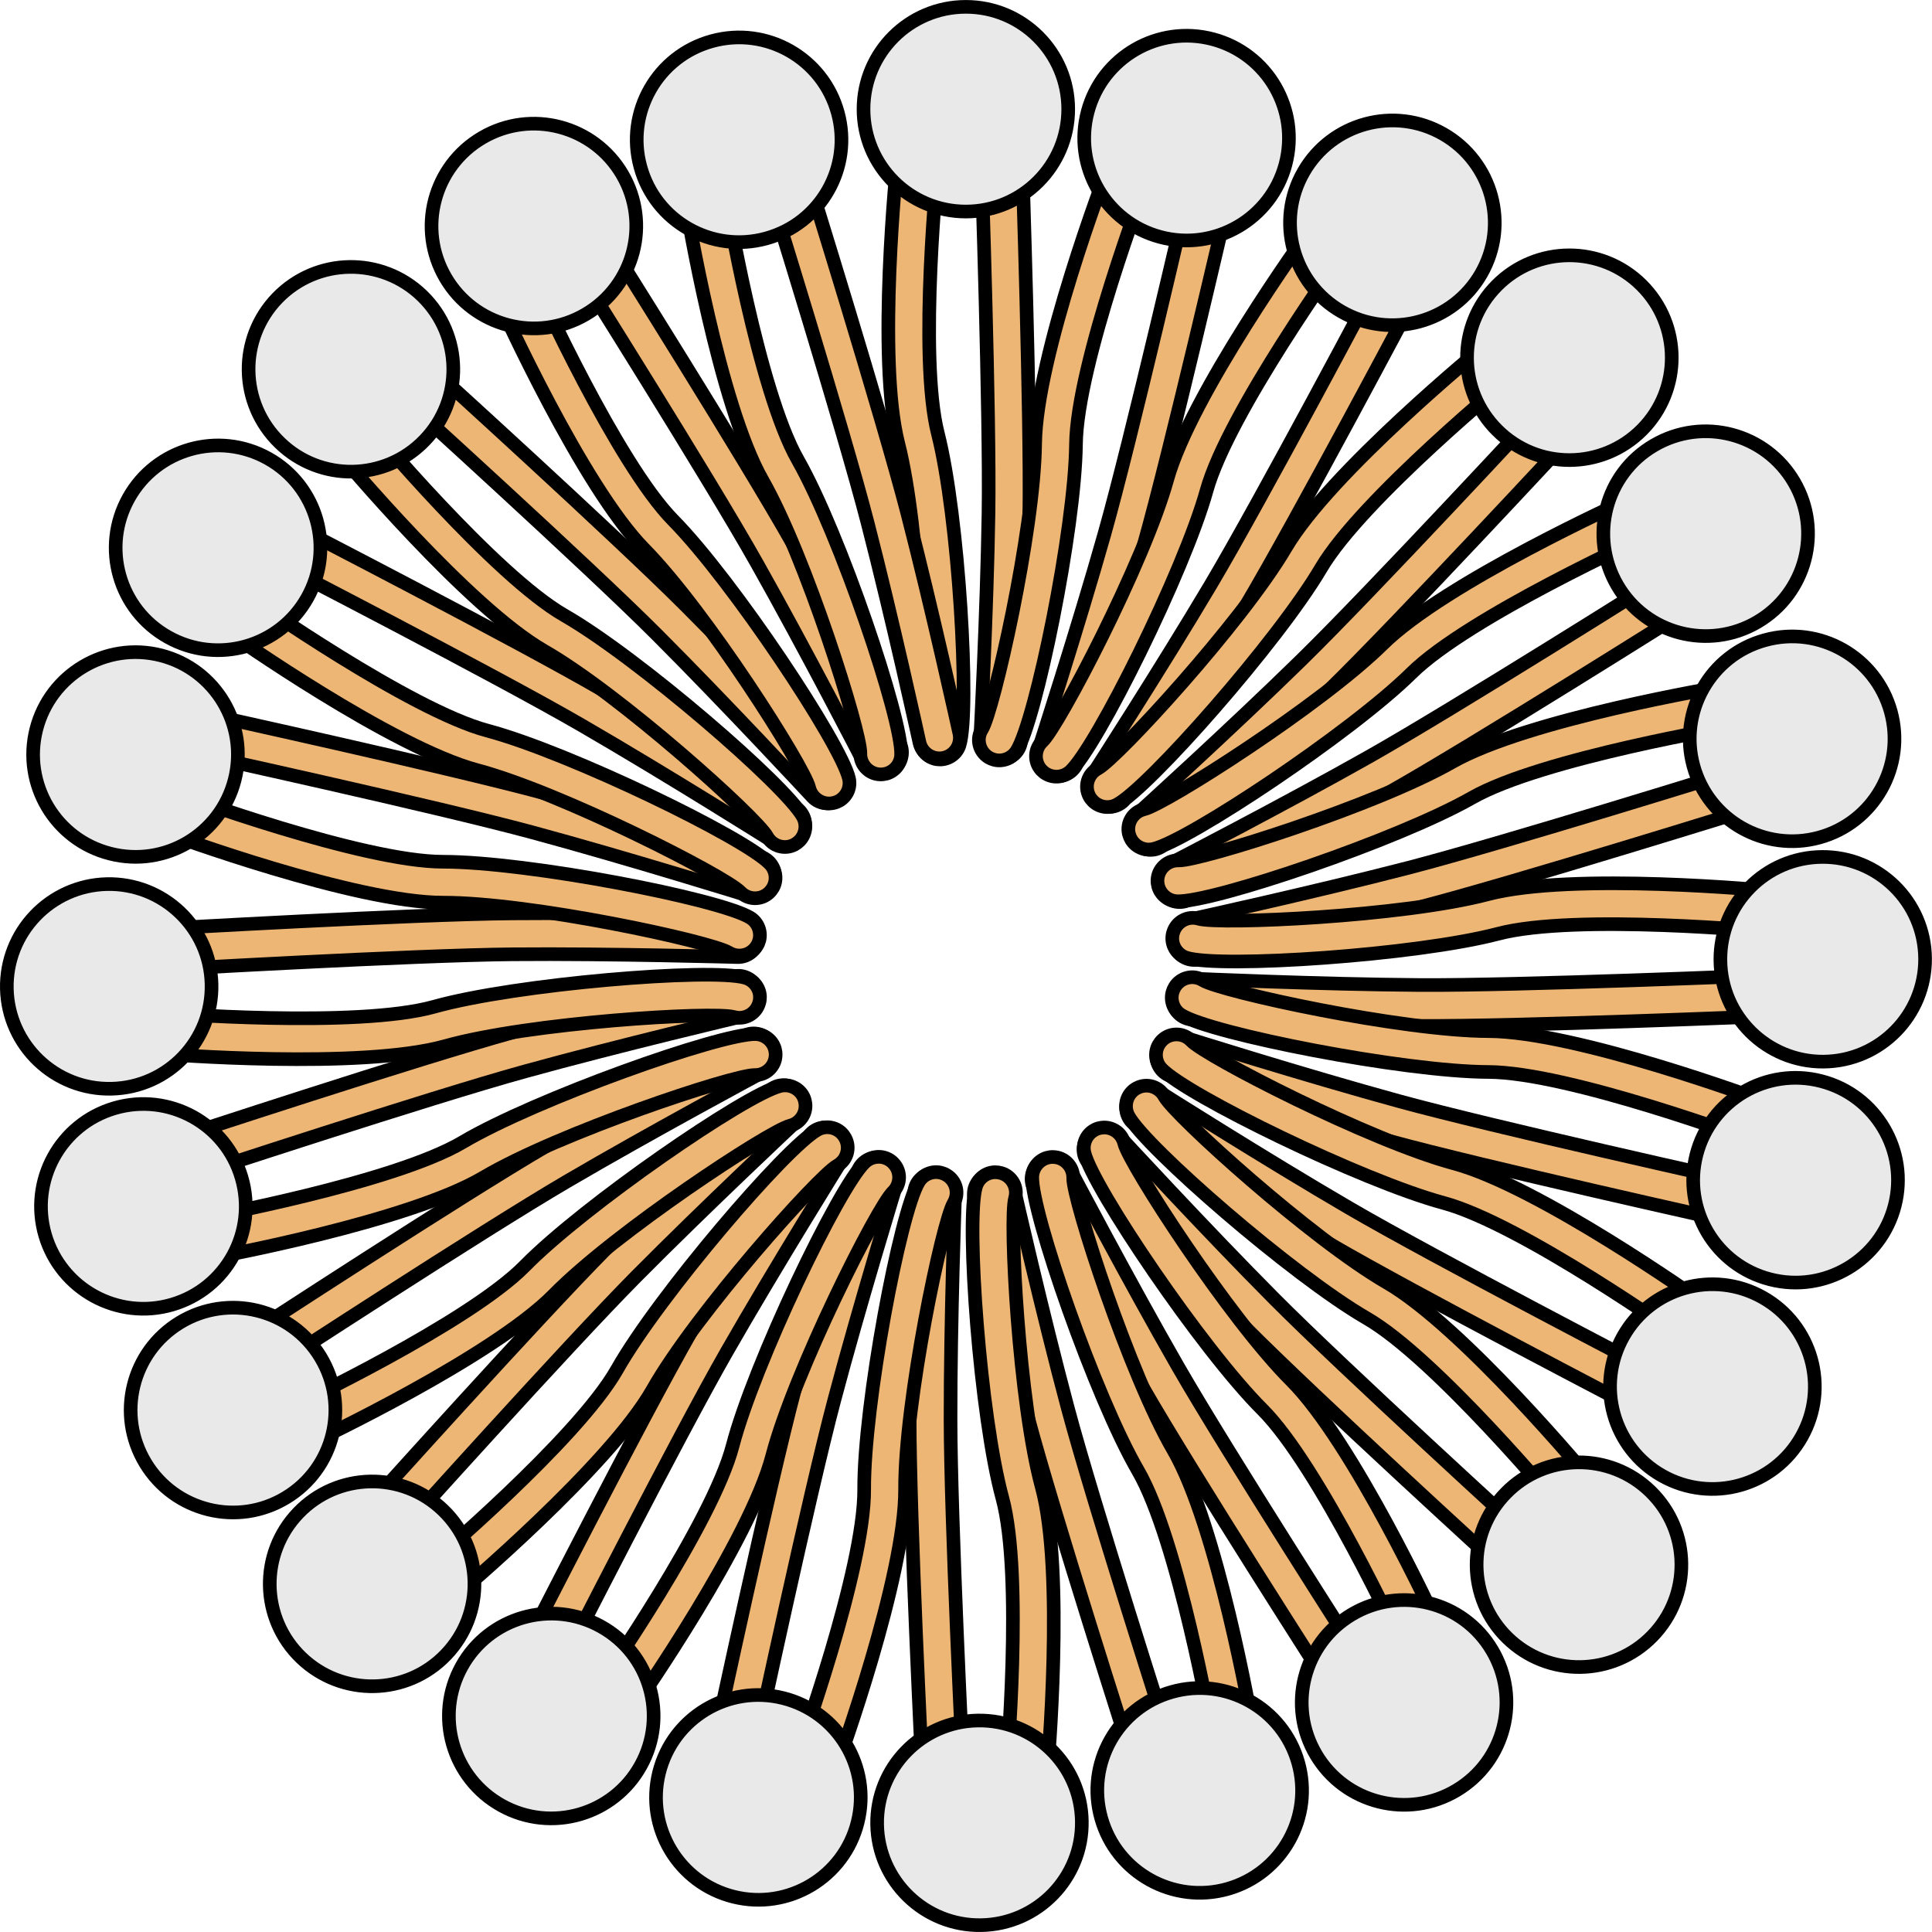
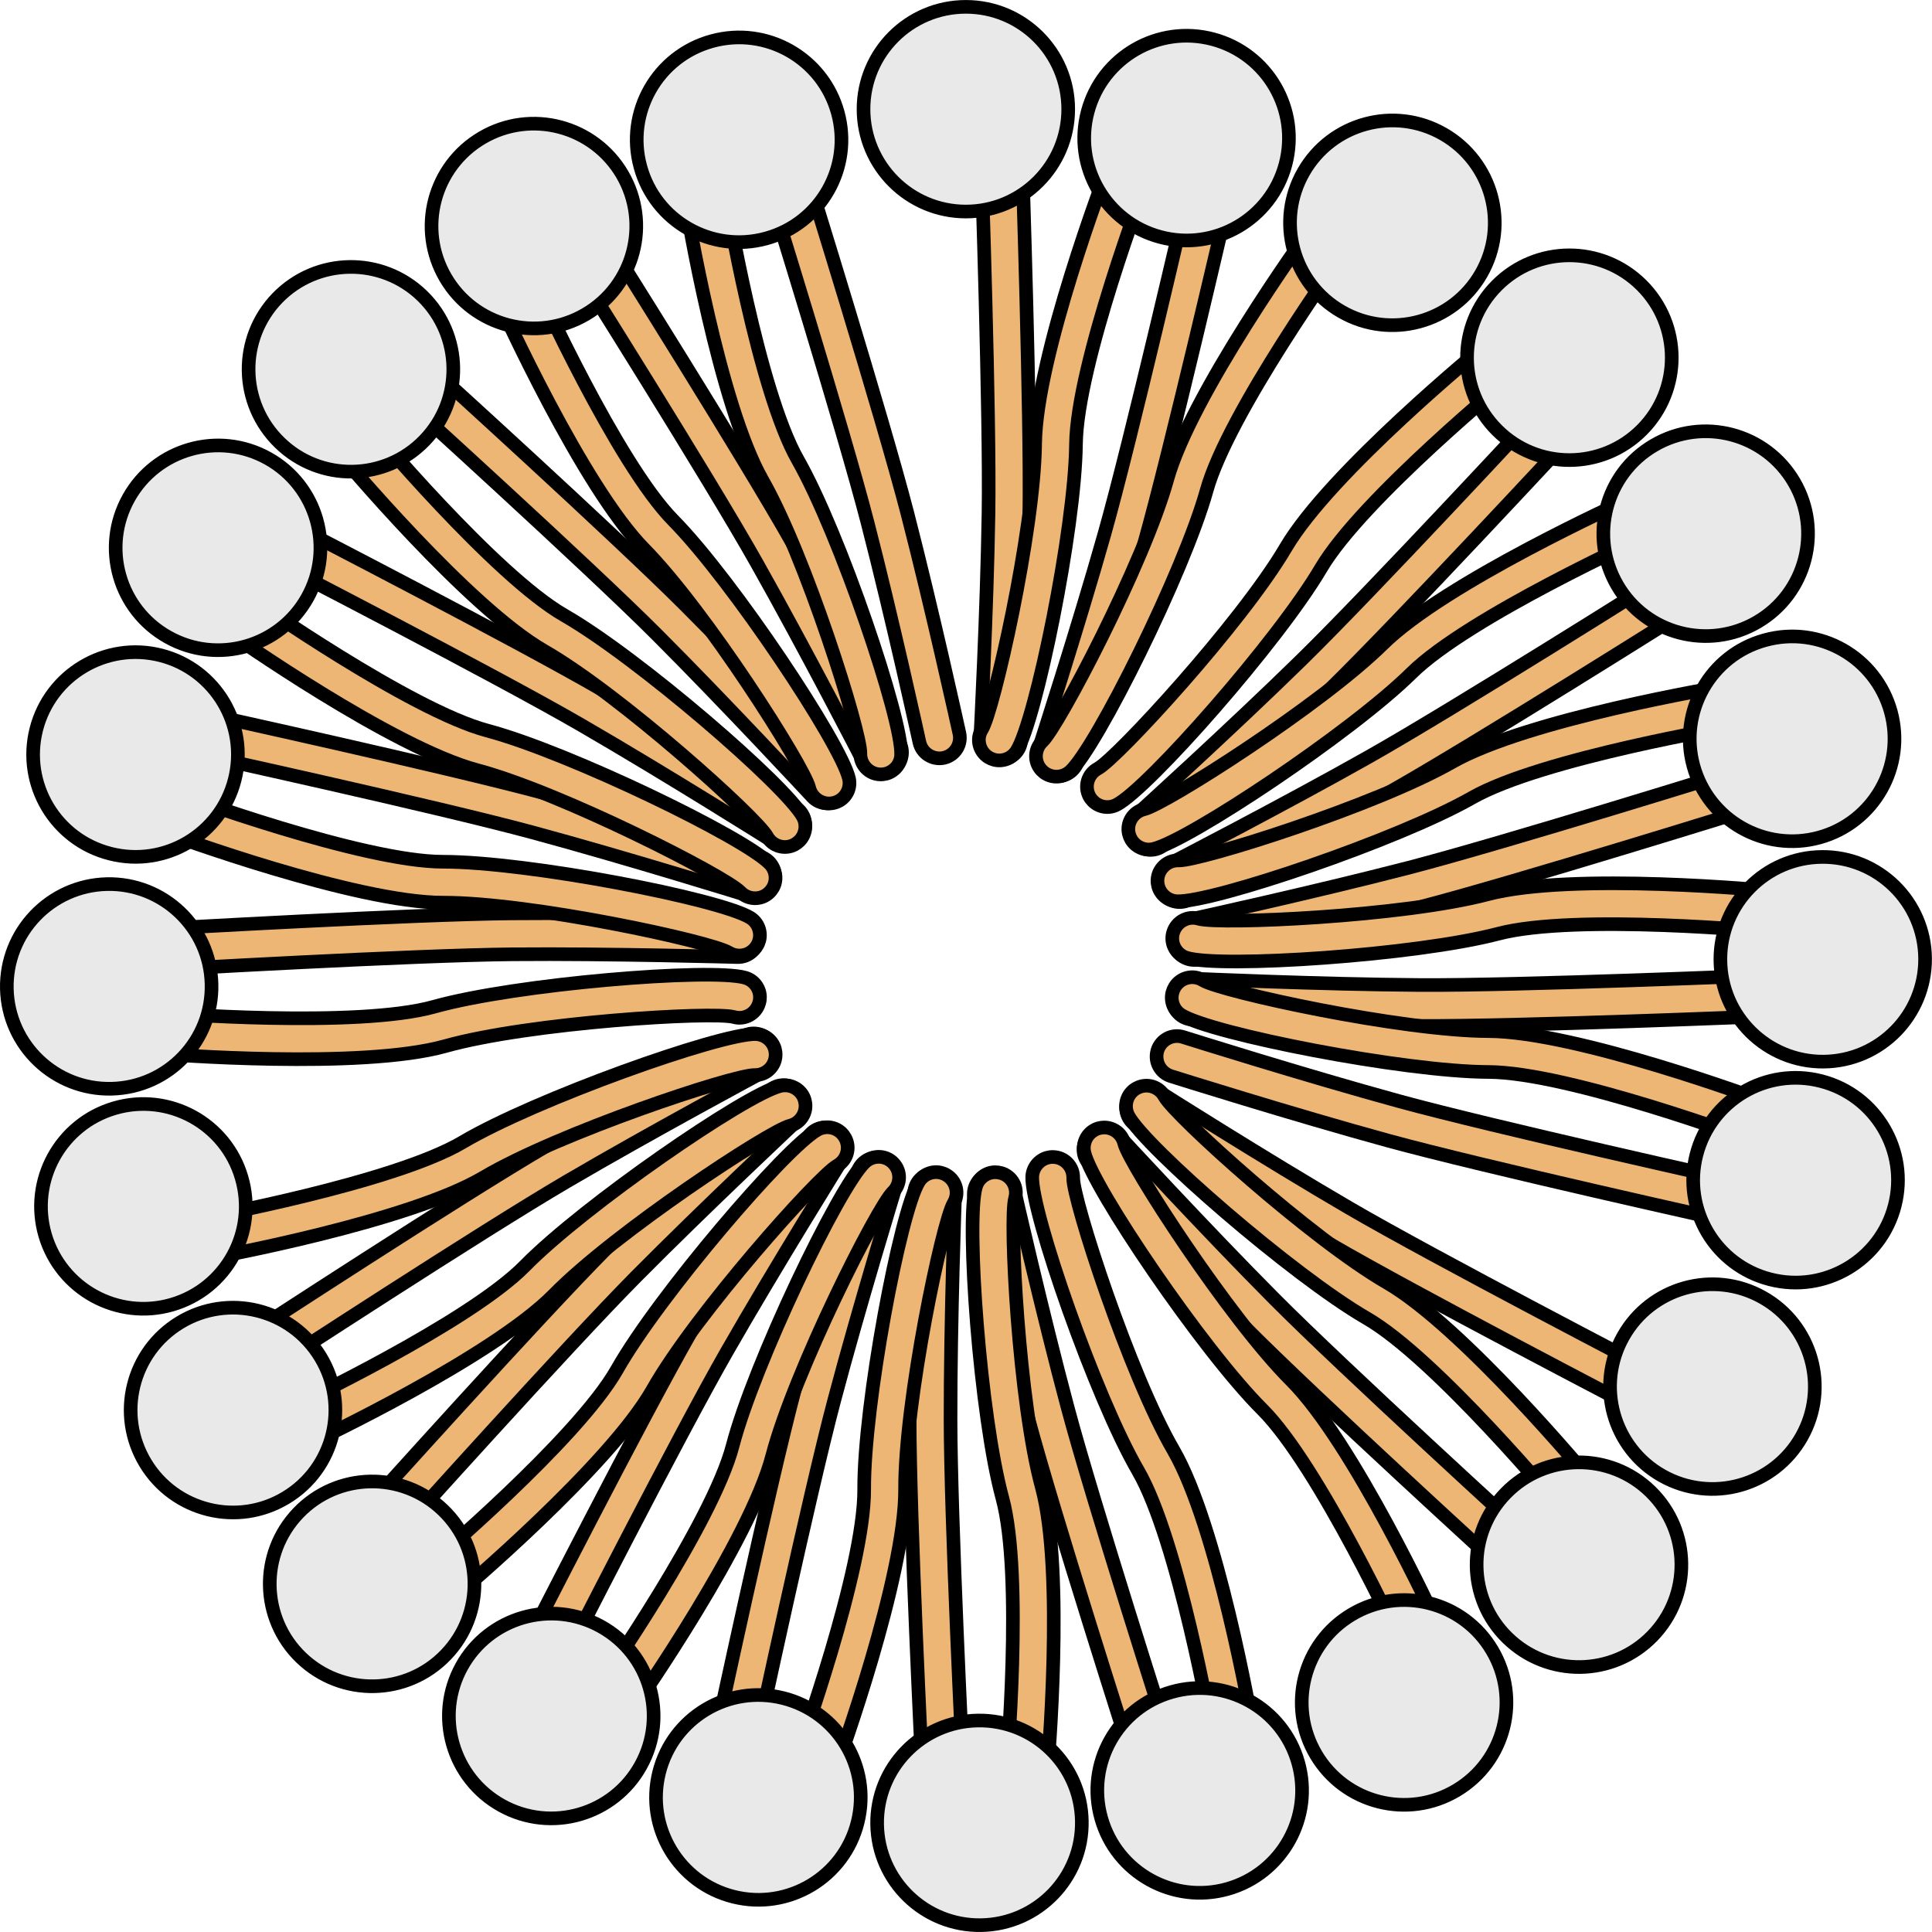
<svg xmlns="http://www.w3.org/2000/svg" version="1.1" id="Layer_1" width="800px" height="800px" viewBox="0 0 293.7 293.72" enable-background="new 0 0 293.7 293.72" xml:space="preserve">
  <g>
-     <path fill="#EEB674" stroke="#000000" stroke-width="2.072" stroke-miterlimit="10" d="M142.89,115.46   c-0.31,0-0.62-0.04-0.92-0.14c-1.64-0.51-2.55-2.25-2.04-3.89c0.95-3.18-0.08-31.07-3.37-43.98c-3.29-12.9-0.23-42.47-0.1-43.72   c0.18-1.71,1.71-2.91,3.42-2.76c1.71,0.18,2.94,1.71,2.76,3.42c-0.03,0.29-3.08,29.71-0.06,41.54c3.18,12.49,4.91,42.15,3.28,47.36   C145.45,114.6,144.22,115.46,142.89,115.46z" />
    <path fill="#EEB674" stroke="#000000" stroke-width="2.072" stroke-miterlimit="10" d="M152.14,115.46c-0.05,0-0.11,0-0.17,0   c-1.71-0.09-3.03-1.55-2.94-3.27c0.01-0.19,1.01-19.31,1.24-34.18c0.23-14.86-1.06-53.01-1.08-53.4c-0.06-1.71,1.29-3.15,3-3.21   c1.69-0.15,3.15,1.29,3.21,3c0.01,0.38,1.3,38.69,1.08,53.7c-0.23,14.99-1.24,34.23-1.25,34.42   C155.15,114.17,153.78,115.46,152.14,115.46z" />
    <path fill="#EEB674" stroke="#000000" stroke-width="2.072" stroke-miterlimit="10" d="M151.12,115.5   c-0.3-0.08-0.58-0.2-0.86-0.37c-1.45-0.92-1.89-2.84-0.97-4.28c1.74-2.82,7.92-30.05,8.07-43.36c0.14-13.31,10.72-41.1,11.17-42.28   c0.61-1.6,2.4-2.37,4.01-1.79c1.6,0.61,2.4,2.41,1.79,4.01c-0.1,0.28-10.63,27.92-10.76,40.12c-0.14,12.89-6.11,41.99-9.02,46.61   C153.8,115.33,152.4,115.84,151.12,115.5z" />
    <path fill="#EEB674" stroke="#000000" stroke-width="2.072" stroke-miterlimit="10" d="M160.05,117.88   c-0.05-0.01-0.11-0.03-0.16-0.05c-1.63-0.53-2.53-2.28-2-3.92c0.06-0.18,5.95-18.4,10-32.71c4.05-14.3,12.63-51.5,12.71-51.87   c0.39-1.67,2.05-2.72,3.73-2.33c1.67,0.29,2.72,2.06,2.33,3.73c-0.08,0.37-8.71,37.72-12.79,52.17   c-4.08,14.43-10.01,32.75-10.07,32.94C163.29,117.42,161.63,118.31,160.05,117.88z" />
    <path fill="#EEB674" stroke="#000000" stroke-width="2.072" stroke-miterlimit="10" d="M159.05,117.66   c-0.27-0.15-0.51-0.35-0.73-0.58c-1.17-1.26-1.09-3.23,0.16-4.39c2.41-2.28,15.4-26.99,18.97-39.82   c3.57-12.83,20.94-36.95,21.68-37.97c1-1.39,2.93-1.68,4.34-0.7c1.39,1.01,1.7,2.95,0.7,4.34c-0.17,0.24-17.46,24.24-20.73,36   c-3.46,12.42-16.73,39-20.72,42.71C161.69,118.19,160.2,118.32,159.05,117.66z" />
-     <path fill="#EEB674" stroke="#000000" stroke-width="2.072" stroke-miterlimit="10" d="M167.07,122.26   c-0.05-0.03-0.09-0.06-0.14-0.08c-1.44-0.93-1.86-2.86-0.93-4.3c0.1-0.16,10.49-16.24,18.09-29.04   c7.59-12.78,25.46-46.51,25.64-46.85c0.81-1.52,2.68-2.1,4.2-1.29c1.54,0.71,2.1,2.69,1.29,4.2c-0.18,0.34-18.13,34.21-25.79,47.12   c-7.66,12.89-18.1,29.07-18.21,29.23C170.32,122.65,168.49,123.08,167.07,122.26z" />
    <path fill="#EEB674" stroke="#000000" stroke-width="2.072" stroke-miterlimit="10" d="M166.16,121.8   c-0.22-0.22-0.41-0.46-0.56-0.75c-0.8-1.52-0.22-3.4,1.29-4.2c2.92-1.58,21.83-22.11,28.58-33.6   c6.75-11.47,29.75-30.31,30.73-31.11c1.33-1.08,3.26-0.87,4.37,0.44c1.08,1.33,0.88,3.29-0.45,4.37   c-0.23,0.19-23.11,18.93-29.3,29.44c-6.54,11.11-26.2,33.38-31.02,35.93C168.57,122.99,167.1,122.73,166.16,121.8z" />
    <path fill="#EEB674" stroke="#000000" stroke-width="2.072" stroke-miterlimit="10" d="M172.72,128.31   c-0.03-0.04-0.08-0.08-0.11-0.12c-1.16-1.27-1.06-3.24,0.21-4.39c0.14-0.13,14.32-12.99,24.95-23.4   c10.63-10.39,36.58-38.38,36.84-38.66c1.17-1.26,3.13-1.33,4.39-0.17c1.31,1.08,1.33,3.13,0.17,4.39   c-0.26,0.28-26.32,28.38-37.06,38.88c-10.72,10.48-24.98,23.43-25.12,23.56C175.76,129.52,173.89,129.46,172.72,128.31z" />
    <path fill="#EEB674" stroke="#000000" stroke-width="2.072" stroke-miterlimit="10" d="M171.96,127.62   c-0.15-0.26-0.27-0.55-0.35-0.87c-0.39-1.67,0.66-3.34,2.33-3.73c3.23-0.78,26.79-15.75,36.27-25.1   c9.48-9.35,36.55-21.63,37.7-22.15c1.56-0.71,3.37,0,4.11,1.55c0.71,1.57,0.01,3.41-1.56,4.11c-0.27,0.13-27.21,12.34-35.89,20.91   c-9.18,9.05-33.92,25.5-39.23,26.73C173.99,129.39,172.63,128.76,171.96,127.62z" />
    <path fill="#EEB674" stroke="#000000" stroke-width="2.072" stroke-miterlimit="10" d="M176.63,135.6   c-0.02-0.04-0.05-0.1-0.08-0.14c-0.79-1.53-0.19-3.4,1.34-4.19c0.17-0.09,17.18-8.87,30.14-16.18   c12.94-7.3,45.23-27.67,45.56-27.87c1.45-0.92,3.37-0.48,4.29,0.97c0.98,1.38,0.48,3.37-0.97,4.29   c-0.32,0.21-32.75,20.65-45.82,28.03c-13.05,7.37-30.17,16.2-30.34,16.29C179.26,137.55,177.46,137.02,176.63,135.6z" />
    <path fill="#EEB674" stroke="#000000" stroke-width="2.072" stroke-miterlimit="10" d="M176.07,134.74   c-0.08-0.3-0.12-0.61-0.11-0.93c0.06-1.71,1.5-3.06,3.21-3c3.32,0.08,29.94-8.32,41.51-14.91c11.56-6.59,40.89-11.48,42.13-11.69   c1.69-0.28,3.26,0.88,3.57,2.56c0.28,1.69-0.87,3.29-2.56,3.57c-0.29,0.05-29.47,4.91-40.07,10.96   c-11.2,6.38-39.34,15.91-44.8,15.72C177.57,136.97,176.43,136.02,176.07,134.74z" />
    <path fill="#EEB674" stroke="#000000" stroke-width="2.072" stroke-miterlimit="10" d="M178.53,143.65   c-0.01-0.05-0.03-0.11-0.04-0.16c-0.37-1.68,0.69-3.34,2.37-3.7c0.19-0.04,18.89-4.14,33.29-7.87c14.39-3.73,50.83-15.08,51.2-15.2   c1.64-0.51,3.38,0.4,3.9,2.04c0.59,1.59-0.41,3.38-2.04,3.89c-0.36,0.12-36.96,11.52-51.49,15.29   c-14.51,3.76-33.32,7.88-33.51,7.93C180.56,146.21,178.96,145.24,178.53,143.65z" />
    <path fill="#EEB674" stroke="#000000" stroke-width="2.072" stroke-miterlimit="10" d="M178.21,142.68c0-0.31,0.04-0.62,0.14-0.93   c0.5-1.64,2.23-2.57,3.87-2.08c3.19,0.93,31.08-0.32,43.95-3.72c12.87-3.39,42.47-0.57,43.72-0.44c1.71,0.17,2.92,1.68,2.79,3.39   c-0.17,1.71-1.69,2.96-3.4,2.79c-0.3-0.02-29.74-2.84-41.54,0.27c-12.46,3.28-42.11,5.24-47.33,3.66   C179.09,145.22,178.22,144,178.21,142.68z" />
    <path fill="#EEB674" stroke="#000000" stroke-width="2.072" stroke-miterlimit="10" d="M178.29,151.92c0-0.05,0-0.11,0-0.16   c0.08-1.72,1.53-3.05,3.25-2.97c0.19,0.01,19.32,0.86,34.19,0.96c14.86,0.11,53-1.48,53.38-1.5c1.72-0.07,3.17,1.26,3.24,2.98   c0.16,1.69-1.26,3.17-2.98,3.23c-0.38,0.02-38.68,1.61-53.69,1.51c-14.99-0.11-34.23-0.96-34.43-0.97   C179.59,154.92,178.3,153.56,178.29,151.92z" />
    <path fill="#EEB674" stroke="#000000" stroke-width="2.072" stroke-miterlimit="10" d="M178.23,150.9c0.08-0.3,0.2-0.58,0.37-0.86   c0.9-1.46,2.82-1.91,4.27-1.01c2.84,1.72,30.11,7.69,43.43,7.73c13.31,0.04,41.18,10.39,42.36,10.83c1.61,0.6,2.39,2.38,1.82,4   c-0.6,1.61-2.39,2.42-4,1.82c-0.28-0.1-28-10.4-40.21-10.44c-12.89-0.04-42.04-5.79-46.68-8.66   C178.42,153.59,177.9,152.18,178.23,150.9z" />
    <path fill="#EEB674" stroke="#000000" stroke-width="2.072" stroke-miterlimit="10" d="M175.92,159.85   c0.02-0.05,0.03-0.11,0.04-0.16c0.52-1.64,2.26-2.55,3.9-2.03c0.18,0.06,18.44,5.81,32.79,9.74c14.33,3.93,51.59,12.22,51.97,12.3   c1.67,0.38,2.73,2.03,2.36,3.71c-0.28,1.67-2.04,2.73-3.71,2.36c-0.38-0.08-37.79-8.4-52.27-12.37   c-14.46-3.96-32.83-9.74-33.01-9.8C176.41,163.09,175.51,161.44,175.92,159.85z" />
-     <path fill="#EEB674" stroke="#000000" stroke-width="2.072" stroke-miterlimit="10" d="M176.13,158.85   c0.15-0.26,0.34-0.51,0.58-0.74c1.25-1.18,3.22-1.12,4.39,0.12c2.3,2.4,27.11,15.19,39.97,18.65   c12.85,3.46,37.12,20.65,38.15,21.38c1.4,1,1.7,2.91,0.73,4.33c-0.99,1.4-2.94,1.72-4.33,0.73c-0.24-0.17-24.38-17.27-36.16-20.44   c-12.45-3.36-39.13-16.42-42.88-20.39C175.63,161.49,175.48,160.01,176.13,158.85z" />
    <path fill="#EEB674" stroke="#000000" stroke-width="2.072" stroke-miterlimit="10" d="M171.6,166.91   c0.03-0.04,0.05-0.09,0.08-0.14c0.92-1.45,2.85-1.88,4.29-0.95c0.16,0.1,16.33,10.36,29.18,17.85   c12.84,7.49,46.71,25.09,47.05,25.27c1.52,0.8,2.12,2.67,1.33,4.19c-0.7,1.55-2.67,2.12-4.19,1.32   c-0.34-0.17-34.35-17.85-47.32-25.42c-12.95-7.55-29.21-17.87-29.37-17.97C171.24,170.16,170.79,168.34,171.6,166.91z" />
    <path fill="#EEB674" stroke="#000000" stroke-width="2.072" stroke-miterlimit="10" d="M172.06,165.99   c0.21-0.22,0.46-0.41,0.75-0.56c1.5-0.82,3.39-0.25,4.21,1.25c1.6,2.91,22.29,21.66,33.82,28.32   c11.53,6.66,30.55,29.51,31.35,30.48c1.09,1.32,0.88,3.25-0.41,4.38c-1.32,1.09-3.28,0.91-4.37-0.41   c-0.19-0.23-19.11-22.97-29.68-29.06c-11.16-6.45-33.58-25.94-36.18-30.74C170.89,168.42,171.13,166.94,172.06,165.99z" />
    <path fill="#EEB674" stroke="#000000" stroke-width="2.072" stroke-miterlimit="10" d="M165.6,172.61   c0.04-0.04,0.08-0.08,0.12-0.12c1.27-1.16,3.23-1.08,4.39,0.18c0.13,0.14,13.11,14.22,23.59,24.76   c10.48,10.55,38.67,36.28,38.96,36.53c1.26,1.16,1.36,3.12,0.2,4.39c-1.07,1.31-3.12,1.36-4.39,0.2   c-0.29-0.25-28.6-26.09-39.18-36.75c-10.56-10.63-23.62-24.79-23.75-24.93C164.41,175.66,164.45,173.78,165.6,172.61z" />
    <path fill="#EEB674" stroke="#000000" stroke-width="2.072" stroke-miterlimit="10" d="M166.28,171.85   c0.26-0.16,0.55-0.28,0.87-0.35c1.67-0.4,3.35,0.63,3.75,2.29c0.8,3.22,15.96,26.66,25.39,36.07c9.42,9.41,21.91,36.38,22.44,37.53   c0.72,1.56,0.02,3.38-1.53,4.13c-1.56,0.72-3.4,0.04-4.12-1.52c-0.13-0.27-12.55-27.11-21.19-35.73   c-9.12-9.1-25.77-33.71-27.04-39.02C164.53,173.88,165.14,172.52,166.28,171.85z" />
-     <path fill="#EEB674" stroke="#000000" stroke-width="2.072" stroke-miterlimit="10" d="M158.34,176.57   c0.05-0.03,0.1-0.05,0.14-0.08c1.52-0.8,3.4-0.21,4.2,1.31c0.09,0.17,9.01,17.11,16.42,30c7.41,12.89,28.02,45.01,28.23,45.33   c0.92,1.45,0.51,3.37-0.94,4.3c-1.37,0.99-3.37,0.51-4.29-0.94c-0.21-0.32-20.91-32.58-28.39-45.6   c-7.47-12.99-16.44-30.04-16.53-30.21C156.41,179.22,156.93,177.41,158.34,176.57z" />
    <path fill="#EEB674" stroke="#000000" stroke-width="2.072" stroke-miterlimit="10" d="M159.19,176.01   c0.29-0.08,0.61-0.13,0.93-0.11c1.71,0.04,3.07,1.47,3.03,3.18c-0.06,3.32,8.55,29.88,15.24,41.39   c6.68,11.52,11.81,40.8,12.02,42.04c0.29,1.69-0.85,3.27-2.54,3.59c-1.69,0.29-3.3-0.85-3.59-2.54   c-0.05-0.3-5.15-29.43-11.28-39.98c-6.47-11.15-16.22-39.21-16.08-44.67C156.97,177.53,157.92,176.37,159.19,176.01z" />
    <path fill="#EEB674" stroke="#000000" stroke-width="2.072" stroke-miterlimit="10" d="M150.3,178.53   c0.05-0.01,0.11-0.03,0.16-0.04c1.67-0.38,3.34,0.67,3.72,2.34c0.04,0.19,4.29,18.85,8.14,33.22   c3.84,14.36,15.49,50.71,15.61,51.08c0.52,1.64-0.38,3.39-2.01,3.91c-1.58,0.61-3.38-0.38-3.91-2.01   c-0.12-0.36-11.81-36.86-15.69-51.37c-3.87-14.48-8.15-33.26-8.2-33.45C147.75,180.59,148.72,178.98,150.3,178.53z" />
    <path fill="#EEB674" stroke="#000000" stroke-width="2.072" stroke-miterlimit="10" d="M151.27,178.21c0.31,0,0.62,0.04,0.93,0.13   c1.65,0.48,2.59,2.21,2.11,3.85c-0.91,3.19,0.57,31.07,4.07,43.92c3.49,12.85,0.9,42.46,0.79,43.72c-0.16,1.71-1.66,2.94-3.38,2.82   c-1.71-0.16-2.97-1.67-2.81-3.37c0.02-0.3,2.61-29.76-0.6-41.53c-3.38-12.44-5.57-42.07-4.03-47.31   C148.73,179.1,149.95,178.23,151.27,178.21z" />
    <path fill="#EEB674" stroke="#000000" stroke-width="2.072" stroke-miterlimit="10" d="M142.03,178.36c0.05,0,0.11,0,0.17,0   c1.71,0.07,3.06,1.51,2.99,3.22c-0.01,0.19-0.71,19.32-0.69,34.2c0.01,14.87,1.9,52.99,1.92,53.38c0.08,1.71-1.23,3.17-2.95,3.26   c-1.68,0.18-3.17-1.23-3.26-2.95c-0.02-0.38-1.92-38.66-1.93-53.68c-0.01-14.99,0.69-34.24,0.7-34.43   C139.04,179.69,140.39,178.38,142.03,178.36z" />
    <path fill="#EEB674" stroke="#000000" stroke-width="2.072" stroke-miterlimit="10" d="M143.05,178.29   c0.3,0.08,0.59,0.19,0.87,0.37c1.47,0.89,1.93,2.8,1.05,4.26c-1.7,2.85-7.45,30.17-7.38,43.49c0.06,13.31-10.07,41.26-10.5,42.45   c-0.59,1.61-2.36,2.41-3.99,1.85c-1.61-0.59-2.44-2.37-1.85-3.98c0.1-0.28,10.18-28.09,10.12-40.29   c-0.06-12.89,5.45-42.08,8.29-46.75C140.37,178.5,141.77,177.97,143.05,178.29z" />
    <path fill="#EEB674" stroke="#000000" stroke-width="2.072" stroke-miterlimit="10" d="M134.08,176.06   c0.05,0.01,0.11,0.03,0.16,0.04c1.64,0.51,2.57,2.25,2.06,3.88c-0.05,0.18-5.66,18.49-9.47,32.87   c-3.82,14.37-11.81,51.69-11.89,52.07c-0.36,1.68-2.01,2.75-3.69,2.39c-1.67-0.26-2.75-2.01-2.39-3.69   c0.07-0.38,8.1-37.85,11.96-52.37c3.85-14.49,9.48-32.91,9.54-33.09C130.85,176.57,132.49,175.66,134.08,176.06z" />
    <path fill="#EEB674" stroke="#000000" stroke-width="2.072" stroke-miterlimit="10" d="M135.08,176.26   c0.27,0.15,0.52,0.34,0.74,0.58c1.19,1.24,1.14,3.21-0.09,4.39c-2.38,2.32-14.97,27.24-18.34,40.12   c-3.37,12.88-20.35,37.28-21.07,38.31c-0.99,1.41-2.9,1.72-4.33,0.77c-1.4-0.98-1.75-2.92-0.76-4.32   c0.17-0.25,17.07-24.52,20.15-36.33c3.26-12.47,16.11-39.26,20.05-43.04C132.44,175.77,133.93,175.62,135.08,176.26z" />
    <path fill="#EEB674" stroke="#000000" stroke-width="2.072" stroke-miterlimit="10" d="M126.99,171.79   c0.04,0.03,0.1,0.06,0.14,0.08c1.45,0.91,1.9,2.83,0.99,4.28c-0.1,0.16-10.23,16.41-17.62,29.32   c-7.39,12.9-24.72,46.91-24.89,47.25c-0.79,1.53-2.65,2.14-4.18,1.36c-1.55-0.68-2.13-2.65-1.36-4.18   c0.17-0.34,17.58-34.49,25.04-47.52c7.45-13.01,17.64-29.36,17.74-29.52C123.74,171.45,125.56,170.99,126.99,171.79z" />
    <path fill="#EEB674" stroke="#000000" stroke-width="2.072" stroke-miterlimit="10" d="M127.91,172.24   c0.22,0.21,0.41,0.46,0.57,0.75c0.83,1.5,0.28,3.39-1.21,4.22c-2.89,1.63-21.48,22.46-28.05,34.04   c-6.57,11.58-29.27,30.78-30.23,31.59c-1.32,1.11-3.25,0.92-4.38-0.38c-1.1-1.31-0.94-3.27,0.38-4.37   c0.23-0.2,22.81-19.29,28.82-29.91c6.36-11.21,25.67-33.78,30.46-36.42C125.48,171.09,126.96,171.32,127.91,172.24z" />
    <path fill="#EEB674" stroke="#000000" stroke-width="2.072" stroke-miterlimit="10" d="M121.25,165.84   c0.04,0.04,0.08,0.08,0.12,0.12c1.17,1.25,1.11,3.23-0.15,4.39c-0.14,0.13-14.11,13.22-24.58,23.79   c-10.46,10.56-35.97,38.96-36.22,39.25c-1.15,1.28-3.11,1.38-4.39,0.23c-1.32-1.06-1.38-3.11-0.24-4.38   c0.25-0.29,25.87-28.8,36.44-39.47c10.54-10.65,24.6-23.82,24.74-23.95C118.18,164.68,120.06,164.7,121.25,165.84z" />
    <path fill="#EEB674" stroke="#000000" stroke-width="2.072" stroke-miterlimit="10" d="M122.01,166.51   c0.16,0.27,0.28,0.55,0.35,0.87c0.42,1.66-0.61,3.35-2.26,3.76c-3.22,0.83-26.54,16.17-35.87,25.67   c-9.33,9.5-36.21,22.21-37.35,22.74c-1.56,0.73-3.37,0.05-4.14-1.49c-0.73-1.55-0.06-3.4,1.49-4.13   c0.27-0.13,27.01-12.77,35.56-21.48c9.03-9.19,33.51-26.04,38.81-27.35C119.96,164.77,121.33,165.38,122.01,166.51z" />
    <path fill="#EEB674" stroke="#000000" stroke-width="2.072" stroke-miterlimit="10" d="M117.22,158.61   c0.03,0.04,0.06,0.09,0.08,0.14c0.8,1.51,0.24,3.4-1.27,4.21c-0.17,0.09-17.04,9.14-29.87,16.66   c-12.83,7.51-44.79,28.38-45.11,28.59c-1.44,0.93-3.36,0.54-4.3-0.91c-1-1.36-0.53-3.36,0.9-4.3c0.32-0.21,32.41-21.17,45.37-28.75   c12.93-7.58,29.91-16.68,30.08-16.77C114.56,156.7,116.37,157.2,117.22,158.61z" />
    <path fill="#EEB674" stroke="#000000" stroke-width="2.072" stroke-miterlimit="10" d="M117.79,159.46   c0.08,0.3,0.13,0.61,0.12,0.93c-0.03,1.71-1.45,3.08-3.15,3.05c-3.32-0.04-29.81,8.79-41.27,15.57   c-11.46,6.77-40.7,12.13-41.94,12.35c-1.69,0.3-3.27-0.82-3.62-2.51c-0.3-1.69,0.82-3.3,2.5-3.6c0.3-0.06,29.39-5.38,39.89-11.6   c11.09-6.56,39.08-16.53,44.54-16.44C116.26,157.25,117.42,158.19,117.79,159.46z" />
-     <path fill="#EEB674" stroke="#000000" stroke-width="2.072" stroke-miterlimit="10" d="M115.2,150.59   c0.01,0.05,0.03,0.11,0.04,0.16c0.39,1.67-0.64,3.35-2.31,3.74c-0.18,0.04-18.82,4.44-33.15,8.4   c-14.33,3.95-50.59,15.89-50.95,16.01c-1.63,0.53-3.39-0.35-3.92-1.98c-0.62-1.58,0.35-3.38,1.98-3.92   c0.36-0.12,36.77-12.11,51.25-16.1c14.45-3.99,33.19-8.42,33.38-8.46C113.12,148.05,114.74,149.01,115.2,150.59z" />
    <path fill="#EEB674" stroke="#000000" stroke-width="2.072" stroke-miterlimit="10" d="M115.53,151.55c0,0.31-0.03,0.62-0.13,0.93   c-0.47,1.65-2.19,2.6-3.83,2.14c-3.2-0.89-31.07,0.82-43.89,4.42c-12.82,3.59-42.46,1.24-43.71,1.14   c-1.71-0.15-2.95-1.64-2.85-3.36c0.14-1.71,1.64-2.98,3.35-2.84c0.3,0.02,29.78,2.37,41.53-0.93c12.41-3.48,42.02-5.91,47.27-4.41   C114.61,149.02,115.5,150.23,115.53,151.55z" />
    <path fill="#EEB674" stroke="#000000" stroke-width="2.072" stroke-miterlimit="10" d="M115.31,142.31c0,0.06,0,0.11,0,0.17   c-0.06,1.71-1.48,3.07-3.2,3.02c-0.19,0-19.33-0.55-34.2-0.42c-14.87,0.13-52.98,2.32-53.36,2.34c-1.71,0.09-3.18-1.21-3.28-2.92   c-0.19-1.68,1.21-3.18,2.92-3.28c0.38-0.03,38.65-2.23,53.66-2.36c14.99-0.14,34.24,0.41,34.43,0.42   C113.95,139.33,115.27,140.67,115.31,142.31z" />
    <path fill="#EEB674" stroke="#000000" stroke-width="2.072" stroke-miterlimit="10" d="M115.43,142.93   c-0.08,0.3-0.2,0.59-0.37,0.86c-0.89,1.46-2.82,1.91-4.27,1.03c-2.84-1.72-30.14-7.6-43.45-7.59c-13.31,0-41.21-10.26-42.39-10.7   c-1.61-0.6-2.4-2.37-1.84-4c0.6-1.61,2.38-2.43,3.99-1.83c0.28,0.1,28.04,10.32,40.24,10.31c12.89,0,42.05,5.65,46.71,8.51   C115.23,140.25,115.75,141.65,115.43,142.93z" />
    <path fill="#EEB674" stroke="#000000" stroke-width="2.072" stroke-miterlimit="10" d="M117.71,133.98   c-0.02,0.05-0.03,0.11-0.04,0.16c-0.52,1.63-2.26,2.56-3.9,2.04c-0.18-0.06-18.46-5.75-32.82-9.63   c-14.35-3.89-51.63-12.06-52.01-12.14c-1.68-0.37-2.74-2.03-2.37-3.7c0.27-1.68,2.02-2.74,3.7-2.37   c0.38,0.08,37.81,8.29,52.31,12.21c14.47,3.92,32.86,9.64,33.04,9.7C117.21,130.74,118.11,132.38,117.71,133.98z" />
    <path fill="#EEB674" stroke="#000000" stroke-width="2.072" stroke-miterlimit="10" d="M117.5,134.97   c-0.16,0.27-0.35,0.52-0.58,0.74c-1.24,1.18-3.21,1.12-4.39-0.11c-2.3-2.39-27.16-15.1-40.03-18.52   c-12.87-3.43-37.18-20.54-38.21-21.26c-1.4-1-1.71-2.91-0.75-4.33c0.99-1.4,2.93-1.74,4.33-0.74c0.25,0.17,24.43,17.19,36.23,20.33   c12.45,3.32,39.18,16.29,42.94,20.25C118,132.33,118.15,133.82,117.5,134.97z" />
    <path fill="#EEB674" stroke="#000000" stroke-width="2.072" stroke-miterlimit="10" d="M122.01,126.91   c-0.03,0.05-0.05,0.1-0.08,0.14c-0.92,1.45-2.84,1.89-4.29,0.97c-0.16-0.1-16.36-10.31-29.23-17.76   c-12.86-7.46-46.79-24.95-47.13-25.13c-1.53-0.79-2.13-2.66-1.34-4.19c0.69-1.55,2.66-2.12,4.18-1.34   c0.34,0.17,34.41,17.74,47.4,25.27c12.97,7.51,29.27,17.78,29.43,17.88C122.36,123.65,122.81,125.48,122.01,126.91z" />
    <path fill="#EEB674" stroke="#000000" stroke-width="2.072" stroke-miterlimit="10" d="M121.55,127.82   c-0.22,0.22-0.47,0.41-0.75,0.57c-1.5,0.82-3.39,0.26-4.21-1.24c-1.61-2.9-22.36-21.59-33.91-28.21   c-11.55-6.63-30.64-29.42-31.44-30.38c-1.1-1.32-0.9-3.25,0.4-4.38c1.32-1.1,3.27-0.92,4.37,0.4c0.19,0.23,19.18,22.9,29.77,28.97   c11.18,6.41,33.66,25.83,36.28,30.63C122.72,125.4,122.47,126.87,121.55,127.82z" />
    <path fill="#EEB674" stroke="#000000" stroke-width="2.072" stroke-miterlimit="10" d="M127.99,121.19   c-0.04,0.04-0.08,0.08-0.12,0.11c-1.26,1.16-3.23,1.1-4.39-0.17c-0.13-0.14-13.15-14.17-23.67-24.69   C89.3,85.93,61.02,60.28,60.74,60.03c-1.27-1.16-1.37-3.12-0.21-4.39c1.07-1.32,3.12-1.37,4.39-0.22   c0.29,0.25,28.68,26.01,39.29,36.63c10.6,10.6,23.71,24.71,23.84,24.86C129.17,118.13,129.13,120.01,127.99,121.19z" />
    <path fill="#EEB674" stroke="#000000" stroke-width="2.072" stroke-miterlimit="10" d="M127.6,121.73   c-0.27,0.15-0.56,0.27-0.88,0.34c-1.66,0.39-3.33-0.67-3.72-2.32c-0.77-3.23-15.74-26.8-25.08-36.28   c-9.34-9.49-21.61-36.56-22.13-37.71c-0.7-1.57,0.01-3.37,1.56-4.11c1.57-0.7,3.4-0.01,4.11,1.56c0.13,0.27,12.33,27.22,20.89,35.9   c9.04,9.18,25.48,33.93,26.71,39.25C129.37,119.71,128.74,121.06,127.6,121.73z" />
    <path fill="#EEB674" stroke="#000000" stroke-width="2.072" stroke-miterlimit="10" d="M135.58,117.07   c-0.05,0.02-0.09,0.05-0.14,0.08c-1.53,0.78-3.41,0.18-4.19-1.34c-0.09-0.17-8.86-17.18-16.17-30.14   c-7.29-12.96-27.64-45.25-27.85-45.57c-0.91-1.46-0.48-3.37,0.97-4.29c1.38-0.99,3.37-0.48,4.28,0.97   c0.21,0.32,20.63,32.75,28.01,45.84c7.37,13.05,16.19,30.17,16.28,30.34C137.54,114.44,137,116.24,135.58,117.07z" />
    <path fill="#EEB674" stroke="#000000" stroke-width="2.072" stroke-miterlimit="10" d="M134.73,117.62   c-0.3,0.08-0.62,0.12-0.94,0.11c-1.71-0.05-3.05-1.5-3-3.2c0.08-3.32-8.3-29.95-14.89-41.52c-6.59-11.57-11.46-40.89-11.67-42.14   c-0.27-1.7,0.88-3.26,2.56-3.57c1.7-0.27,3.29,0.87,3.56,2.56c0.05,0.3,4.9,29.47,10.94,40.07c6.37,11.2,15.89,39.35,15.7,44.81   C136.96,116.12,136,117.27,134.73,117.62z" />
    <path fill="#EEB674" stroke="#000000" stroke-width="2.072" stroke-miterlimit="10" d="M143.63,115.18   c-0.05,0.01-0.1,0.03-0.16,0.04c-1.67,0.36-3.34-0.7-3.7-2.37c-0.04-0.19-4.14-18.89-7.86-33.29   c-3.71-14.4-15.06-50.84-15.17-51.21c-0.51-1.65,0.4-3.39,2.04-3.89c1.59-0.59,3.38,0.41,3.89,2.04   c0.12,0.37,11.5,36.97,15.26,51.5c3.75,14.51,7.88,33.33,7.92,33.51C146.2,113.14,145.22,114.74,143.63,115.18z" />
-     <path id="changecolor_1_" fill="#E9E9E9" d="M64.51,66.98c5.99-6.16,5.84-16.02-0.33-22.01c-6.17-5.98-16.02-5.83-22.01,0.33   c-5.98,6.17-5.83,16.02,0.34,22C48.67,73.3,58.53,73.15,64.51,66.98z M25.54,96.86c7.5,4.2,16.98,1.52,21.18-5.98   c4.2-7.5,1.52-16.99-5.98-21.18c-7.5-4.19-16.98-1.51-21.18,5.99C15.36,83.19,18.04,92.67,25.54,96.86z M89,47.8   c7.43-4.33,9.93-13.86,5.6-21.28c-4.34-7.42-13.87-9.93-21.29-5.59c-7.42,4.34-9.92,13.86-5.59,21.28   C72.05,49.63,81.58,52.14,89,47.8z M116.47,36.25c8.29-2.26,13.17-10.83,10.89-19.12c-2.28-8.29-10.84-13.16-19.13-10.88   c-8.29,2.27-13.16,10.84-10.88,19.12C99.61,33.65,108.18,38.53,116.47,36.25z M16.75,129.78c8.33,2.13,16.8-2.91,18.92-11.23   c2.13-8.32-2.91-16.8-11.23-18.92c-8.33-2.12-16.8,2.91-18.93,11.24C3.39,119.2,8.42,127.67,16.75,129.78z M32.15,149.6   c-0.2-8.59-7.34-15.39-15.93-15.19c-8.59,0.21-15.39,7.34-15.19,15.93c0.21,8.59,7.34,15.39,15.93,15.18   C25.56,165.32,32.36,158.19,32.15,149.6z M203.93,47.37c7.45,4.28,16.96,1.7,21.24-5.75c4.28-7.45,1.7-16.96-5.75-21.24   c-7.46-4.28-16.96-1.7-21.24,5.75C193.9,33.58,196.47,43.09,203.93,47.37z M268.32,97.32c-8.29,2.27-13.16,10.84-10.88,19.13   c2.28,8.29,10.85,13.15,19.13,10.88c8.29-2.28,13.15-10.84,10.88-19.13C285.16,99.9,276.6,95.03,268.32,97.32z M261.54,145.96   c0.06,8.59,7.09,15.5,15.68,15.44c8.59-0.07,15.5-7.09,15.44-15.69c-0.07-8.59-7.09-15.5-15.68-15.43   C268.39,130.34,261.47,137.36,261.54,145.96z M26.15,198.34c8.25-2.41,12.99-11.05,10.57-19.3c-2.4-8.25-11.05-12.98-19.3-10.57   c-8.25,2.41-12.98,11.05-10.57,19.31C9.27,196.02,17.91,200.75,26.15,198.34z M245.87,88.99c4.33,7.42,13.87,9.92,21.28,5.58   c7.42-4.34,9.92-13.87,5.59-21.29c-4.34-7.42-13.87-9.92-21.29-5.58C244.03,72.03,241.54,81.57,245.87,88.99z M227.63,65.43   c6.1,6.06,15.95,6.01,22-0.09c6.05-6.1,6.02-15.95-0.09-22.01c-6.1-6.05-15.95-6.01-22,0.09   C221.48,49.53,221.52,59.38,227.63,65.43z M228.91,227.01c-6.01,6.14-5.89,16,0.26,22c6.15,6,16,5.89,22.01-0.26   c6.01-6.15,5.89-16-0.26-22C244.76,220.74,234.91,220.86,228.91,227.01z M205.5,245.45c-7.39,4.39-9.81,13.95-5.42,21.33   c4.39,7.39,13.95,9.81,21.33,5.41c7.39-4.4,9.81-13.95,5.41-21.33C222.44,243.47,212.88,241.05,205.5,245.45z M178.13,257.23   c-8.27,2.34-13.07,10.95-10.72,19.21c2.34,8.27,10.95,13.07,19.22,10.73c8.27-2.35,13.07-10.95,10.72-19.21   C195.01,259.68,186.4,254.88,178.13,257.23z M176.38,36.03c8.3,2.22,16.83-2.73,19.04-11.03c2.21-8.31-2.72-16.83-11.03-19.04   c-8.31-2.21-16.83,2.72-19.04,11.03C163.14,25.29,168.07,33.81,176.38,36.03z M267.97,197.25c-7.49-4.22-16.98-1.57-21.2,5.92   c-4.22,7.48-1.57,16.97,5.92,21.19c7.49,4.22,16.98,1.57,21.2-5.92C278.11,210.95,275.46,201.46,267.97,197.25z M276.86,164.36   c-8.32-2.15-16.81,2.85-18.96,11.18c-2.15,8.32,2.86,16.81,11.18,18.95c8.32,2.15,16.81-2.86,18.96-11.18   C290.19,174.98,285.18,166.5,276.86,164.36z M48.72,206.31c-4.45-7.36-14.02-9.7-21.37-5.25c-7.35,4.46-9.7,14.02-5.24,21.38   c4.45,7.35,14.03,9.7,21.37,5.24C50.83,223.23,53.18,213.67,48.72,206.31z M91.33,247.26c-7.52-4.16-16.99-1.43-21.15,6.09   c-4.16,7.52-1.43,16.99,6.09,21.15c7.52,4.16,16.99,1.43,21.14-6.09C101.58,260.88,98.85,251.42,91.33,247.26z M67.34,229.57   c-6.19-5.96-16.05-5.76-22,0.44c-5.95,6.2-5.76,16.05,0.44,22.01c6.2,5.95,16.05,5.76,22-0.44   C73.74,245.38,73.54,235.53,67.34,229.57z M119.05,258.16c-8.34-2.09-16.79,2.99-18.86,11.33c-2.08,8.34,2.99,16.79,11.33,18.87   c8.34,2.08,16.79-2.99,18.86-11.33C132.47,268.69,127.39,260.25,119.05,258.16z M148.65,261.57c-8.59,0.13-15.45,7.21-15.31,15.8   c0.14,8.59,7.21,15.45,15.81,15.31c8.6-0.14,15.45-7.21,15.31-15.8C164.33,268.28,157.25,261.43,148.65,261.57z M146.83,32.16   c8.59,0,15.56-6.97,15.56-15.56c0-8.6-6.97-15.56-15.56-15.56c-8.59,0-15.56,6.96-15.56,15.56   C131.27,25.19,138.24,32.16,146.83,32.16z" />
+     <path id="changecolor_1_" fill="#E9E9E9" d="M64.51,66.98c5.99-6.16,5.84-16.02-0.33-22.01c-6.17-5.98-16.02-5.83-22.01,0.33   c-5.98,6.17-5.83,16.02,0.34,22C48.67,73.3,58.53,73.15,64.51,66.98z M25.54,96.86c7.5,4.2,16.98,1.52,21.18-5.98   c4.2-7.5,1.52-16.99-5.98-21.18c-7.5-4.19-16.98-1.51-21.18,5.99C15.36,83.19,18.04,92.67,25.54,96.86z M89,47.8   c7.43-4.33,9.93-13.86,5.6-21.28c-4.34-7.42-13.87-9.93-21.29-5.59c-7.42,4.34-9.92,13.86-5.59,21.28   C72.05,49.63,81.58,52.14,89,47.8z M116.47,36.25c8.29-2.26,13.17-10.83,10.89-19.12c-2.28-8.29-10.84-13.16-19.13-10.88   c-8.29,2.27-13.16,10.84-10.88,19.12C99.61,33.65,108.18,38.53,116.47,36.25z M16.75,129.78c8.33,2.13,16.8-2.91,18.92-11.23   c2.13-8.32-2.91-16.8-11.23-18.92c-8.33-2.12-16.8,2.91-18.93,11.24C3.39,119.2,8.42,127.67,16.75,129.78z M32.15,149.6   c-0.2-8.59-7.34-15.39-15.93-15.19c-8.59,0.21-15.39,7.34-15.19,15.93c0.21,8.59,7.34,15.39,15.93,15.18   C25.56,165.32,32.36,158.19,32.15,149.6z M203.93,47.37c7.45,4.28,16.96,1.7,21.24-5.75c4.28-7.45,1.7-16.96-5.75-21.24   c-7.46-4.28-16.96-1.7-21.24,5.75C193.9,33.58,196.47,43.09,203.93,47.37z M268.32,97.32c-8.29,2.27-13.16,10.84-10.88,19.13   c2.28,8.29,10.85,13.15,19.13,10.88c8.29-2.28,13.15-10.84,10.88-19.13C285.16,99.9,276.6,95.03,268.32,97.32z M261.54,145.96   c0.06,8.59,7.09,15.5,15.68,15.44c8.59-0.07,15.5-7.09,15.44-15.69c-0.07-8.59-7.09-15.5-15.68-15.43   C268.39,130.34,261.47,137.36,261.54,145.96z M26.15,198.34c8.25-2.41,12.99-11.05,10.57-19.3c-2.4-8.25-11.05-12.98-19.3-10.57   c-8.25,2.41-12.98,11.05-10.57,19.31C9.27,196.02,17.91,200.75,26.15,198.34z M245.87,88.99c4.33,7.42,13.87,9.92,21.28,5.58   c7.42-4.34,9.92-13.87,5.59-21.29c-4.34-7.42-13.87-9.92-21.29-5.58C244.03,72.03,241.54,81.57,245.87,88.99z M227.63,65.43   c6.1,6.06,15.95,6.01,22-0.09c6.05-6.1,6.02-15.95-0.09-22.01c-6.1-6.05-15.95-6.01-22,0.09   C221.48,49.53,221.52,59.38,227.63,65.43z M228.91,227.01c-6.01,6.14-5.89,16,0.26,22c6.15,6,16,5.89,22.01-0.26   c6.01-6.15,5.89-16-0.26-22C244.76,220.74,234.91,220.86,228.91,227.01z M205.5,245.45c-7.39,4.39-9.81,13.95-5.42,21.33   c4.39,7.39,13.95,9.81,21.33,5.41c7.39-4.4,9.81-13.95,5.41-21.33C222.44,243.47,212.88,241.05,205.5,245.45z M178.13,257.23   c-8.27,2.34-13.07,10.95-10.72,19.21c2.34,8.27,10.95,13.07,19.22,10.73c8.27-2.35,13.07-10.95,10.72-19.21   C195.01,259.68,186.4,254.88,178.13,257.23z M176.38,36.03c8.3,2.22,16.83-2.73,19.04-11.03c2.21-8.31-2.72-16.83-11.03-19.04   c-8.31-2.21-16.83,2.72-19.04,11.03C163.14,25.29,168.07,33.81,176.38,36.03z M267.97,197.25c-7.49-4.22-16.98-1.57-21.2,5.92   c-4.22,7.48-1.57,16.97,5.92,21.19c7.49,4.22,16.98,1.57,21.2-5.92C278.11,210.95,275.46,201.46,267.97,197.25z M276.86,164.36   c-8.32-2.15-16.81,2.85-18.96,11.18c-2.15,8.32,2.86,16.81,11.18,18.95c8.32,2.15,16.81-2.86,18.96-11.18   C290.19,174.98,285.18,166.5,276.86,164.36M48.72,206.31c-4.45-7.36-14.02-9.7-21.37-5.25c-7.35,4.46-9.7,14.02-5.24,21.38   c4.45,7.35,14.03,9.7,21.37,5.24C50.83,223.23,53.18,213.67,48.72,206.31z M91.33,247.26c-7.52-4.16-16.99-1.43-21.15,6.09   c-4.16,7.52-1.43,16.99,6.09,21.15c7.52,4.16,16.99,1.43,21.14-6.09C101.58,260.88,98.85,251.42,91.33,247.26z M67.34,229.57   c-6.19-5.96-16.05-5.76-22,0.44c-5.95,6.2-5.76,16.05,0.44,22.01c6.2,5.95,16.05,5.76,22-0.44   C73.74,245.38,73.54,235.53,67.34,229.57z M119.05,258.16c-8.34-2.09-16.79,2.99-18.86,11.33c-2.08,8.34,2.99,16.79,11.33,18.87   c8.34,2.08,16.79-2.99,18.86-11.33C132.47,268.69,127.39,260.25,119.05,258.16z M148.65,261.57c-8.59,0.13-15.45,7.21-15.31,15.8   c0.14,8.59,7.21,15.45,15.81,15.31c8.6-0.14,15.45-7.21,15.31-15.8C164.33,268.28,157.25,261.43,148.65,261.57z M146.83,32.16   c8.59,0,15.56-6.97,15.56-15.56c0-8.6-6.97-15.56-15.56-15.56c-8.59,0-15.56,6.96-15.56,15.56   C131.27,25.19,138.24,32.16,146.83,32.16z" />
    <path fill="none" stroke="#000000" stroke-width="2.072" stroke-miterlimit="10" d="M64.51,66.98c5.99-6.16,5.84-16.02-0.33-22.01   c-6.17-5.98-16.02-5.83-22.01,0.33c-5.98,6.17-5.83,16.02,0.34,22C48.67,73.3,58.53,73.15,64.51,66.98z M25.54,96.86   c7.5,4.2,16.98,1.52,21.18-5.98c4.2-7.5,1.52-16.99-5.98-21.18c-7.5-4.19-16.98-1.51-21.18,5.99   C15.36,83.19,18.04,92.67,25.54,96.86z M89,47.8c7.43-4.33,9.93-13.86,5.6-21.28c-4.34-7.42-13.87-9.93-21.29-5.59   c-7.42,4.34-9.92,13.86-5.59,21.28C72.05,49.63,81.58,52.14,89,47.8z M116.47,36.25c8.29-2.26,13.17-10.83,10.89-19.12   c-2.28-8.29-10.84-13.16-19.13-10.88c-8.29,2.27-13.16,10.84-10.88,19.12C99.61,33.65,108.18,38.53,116.47,36.25z M16.75,129.78   c8.33,2.13,16.8-2.91,18.92-11.23c2.13-8.32-2.91-16.8-11.23-18.92c-8.33-2.12-16.8,2.91-18.93,11.24   C3.39,119.2,8.42,127.67,16.75,129.78z M32.15,149.6c-0.2-8.59-7.34-15.39-15.93-15.19c-8.59,0.21-15.39,7.34-15.19,15.93   c0.21,8.59,7.34,15.39,15.93,15.18C25.56,165.32,32.36,158.19,32.15,149.6z M203.93,47.37c7.45,4.28,16.96,1.7,21.24-5.75   c4.28-7.45,1.7-16.96-5.75-21.24c-7.46-4.28-16.96-1.7-21.24,5.75C193.9,33.58,196.47,43.09,203.93,47.37z M268.32,97.32   c-8.29,2.27-13.16,10.84-10.88,19.13c2.28,8.29,10.85,13.15,19.13,10.88c8.29-2.28,13.15-10.84,10.88-19.13   C285.16,99.9,276.6,95.03,268.32,97.32z M261.54,145.96c0.06,8.59,7.09,15.5,15.68,15.44c8.59-0.07,15.5-7.09,15.44-15.69   c-0.07-8.59-7.09-15.5-15.68-15.43C268.39,130.34,261.47,137.36,261.54,145.96z M26.15,198.34c8.25-2.41,12.99-11.05,10.57-19.3   c-2.4-8.25-11.05-12.98-19.3-10.57c-8.25,2.41-12.98,11.05-10.57,19.31C9.27,196.02,17.91,200.75,26.15,198.34z M245.87,88.99   c4.33,7.42,13.87,9.92,21.28,5.58c7.42-4.34,9.92-13.87,5.59-21.29c-4.34-7.42-13.87-9.92-21.29-5.58   C244.03,72.03,241.54,81.57,245.87,88.99z M227.63,65.43c6.1,6.06,15.95,6.01,22-0.09c6.05-6.1,6.02-15.95-0.09-22.01   c-6.1-6.05-15.95-6.01-22,0.09C221.48,49.53,221.52,59.38,227.63,65.43z M228.91,227.01c-6.01,6.14-5.89,16,0.26,22   c6.15,6,16,5.89,22.01-0.26c6.01-6.15,5.89-16-0.26-22C244.76,220.74,234.91,220.86,228.91,227.01z M205.5,245.45   c-7.39,4.39-9.81,13.95-5.42,21.33c4.39,7.39,13.95,9.81,21.33,5.41c7.39-4.4,9.81-13.95,5.41-21.33   C222.44,243.47,212.88,241.05,205.5,245.45z M178.13,257.23c-8.27,2.34-13.07,10.95-10.72,19.21c2.34,8.27,10.95,13.07,19.22,10.73   c8.27-2.35,13.07-10.95,10.72-19.21C195.01,259.68,186.4,254.88,178.13,257.23z M176.38,36.03c8.3,2.22,16.83-2.73,19.04-11.03   c2.21-8.31-2.72-16.83-11.03-19.04c-8.31-2.21-16.83,2.72-19.04,11.03C163.14,25.29,168.07,33.81,176.38,36.03z M267.97,197.25   c-7.49-4.22-16.98-1.57-21.2,5.92c-4.22,7.48-1.57,16.97,5.92,21.19c7.49,4.22,16.98,1.57,21.2-5.92   C278.11,210.95,275.46,201.46,267.97,197.25z M276.86,164.36c-8.32-2.15-16.81,2.85-18.96,11.18c-2.15,8.32,2.86,16.81,11.18,18.95   c8.32,2.15,16.81-2.86,18.96-11.18C290.19,174.98,285.18,166.5,276.86,164.36z M48.72,206.31c-4.45-7.36-14.02-9.7-21.37-5.25   c-7.35,4.46-9.7,14.02-5.24,21.38c4.45,7.35,14.03,9.7,21.37,5.24C50.83,223.23,53.18,213.67,48.72,206.31z M91.33,247.26   c-7.52-4.16-16.99-1.43-21.15,6.09c-4.16,7.52-1.43,16.99,6.09,21.15c7.52,4.16,16.99,1.43,21.14-6.09   C101.58,260.88,98.85,251.42,91.33,247.26z M67.34,229.57c-6.19-5.96-16.05-5.76-22,0.44c-5.95,6.2-5.76,16.05,0.44,22.01   c6.2,5.95,16.05,5.76,22-0.44C73.74,245.38,73.54,235.53,67.34,229.57z M119.05,258.16c-8.34-2.09-16.79,2.99-18.86,11.33   c-2.08,8.34,2.99,16.79,11.33,18.87c8.34,2.08,16.79-2.99,18.86-11.33C132.47,268.69,127.39,260.25,119.05,258.16z M148.65,261.57   c-8.59,0.13-15.45,7.21-15.31,15.8c0.14,8.59,7.21,15.45,15.81,15.31c8.6-0.14,15.45-7.21,15.31-15.8   C164.33,268.28,157.25,261.43,148.65,261.57z M146.83,32.16c8.59,0,15.56-6.97,15.56-15.56c0-8.6-6.97-15.56-15.56-15.56   c-8.59,0-15.56,6.96-15.56,15.56C131.27,25.19,138.24,32.16,146.83,32.16z" />
  </g>
</svg>